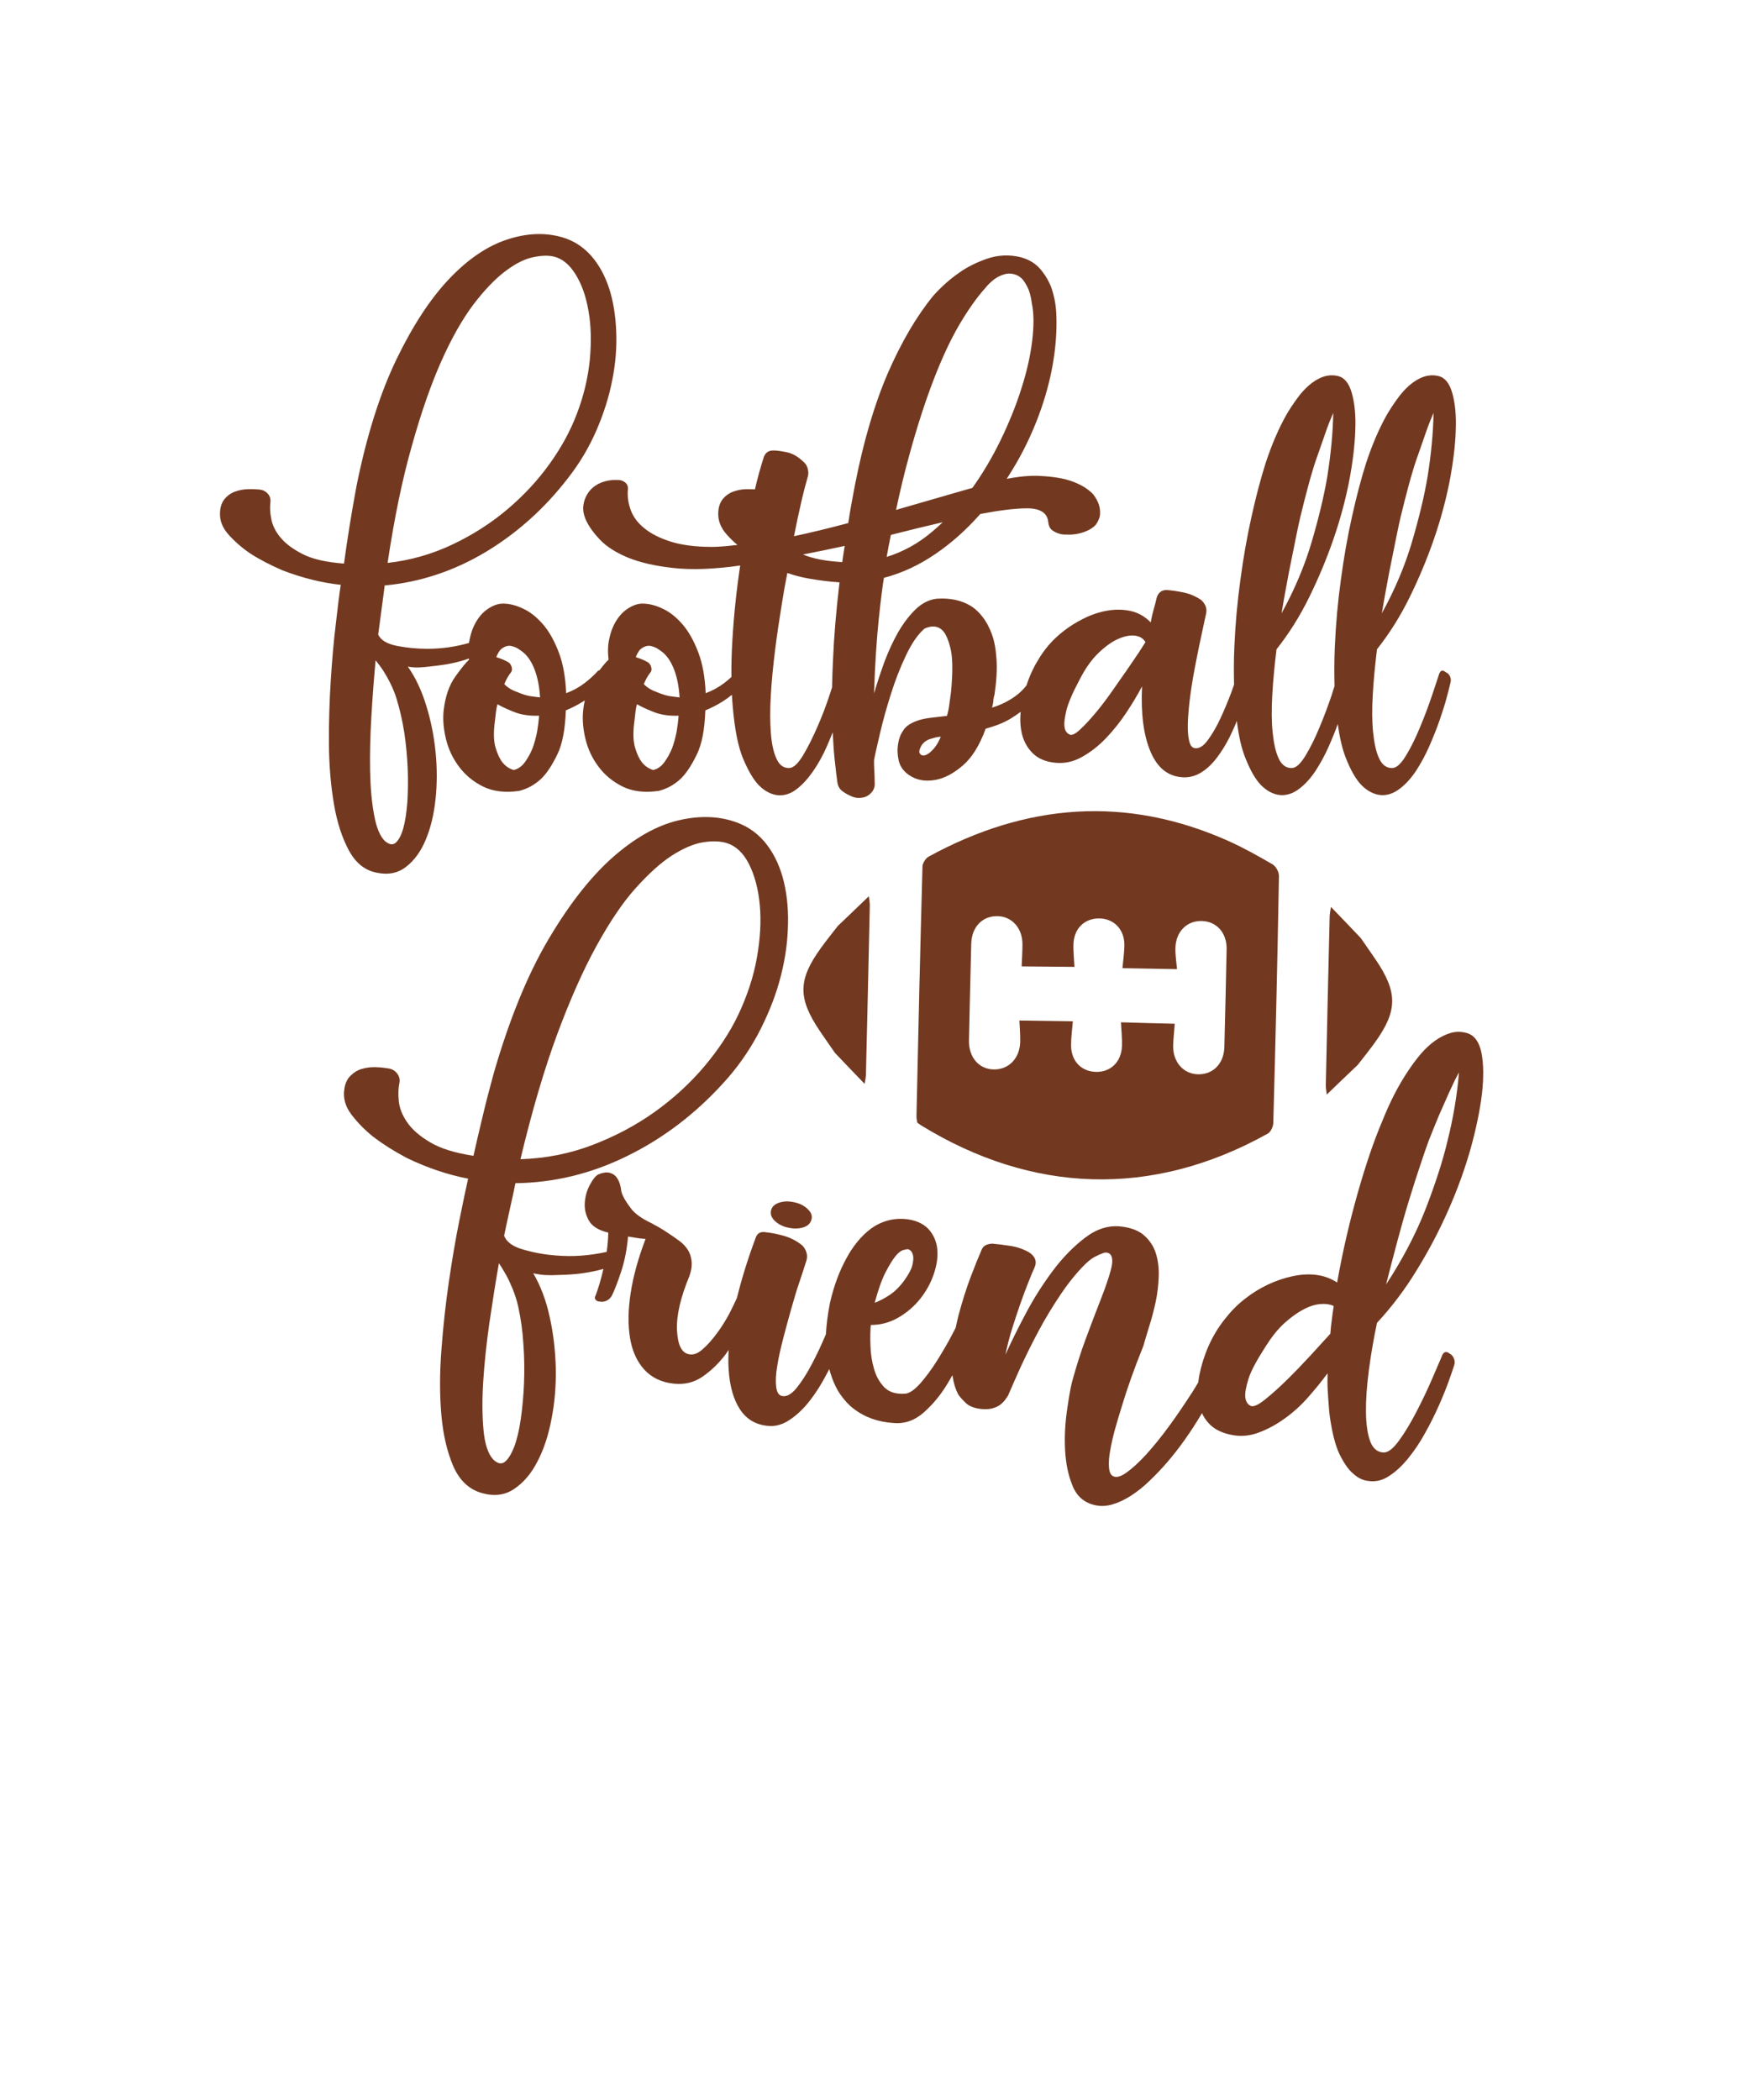
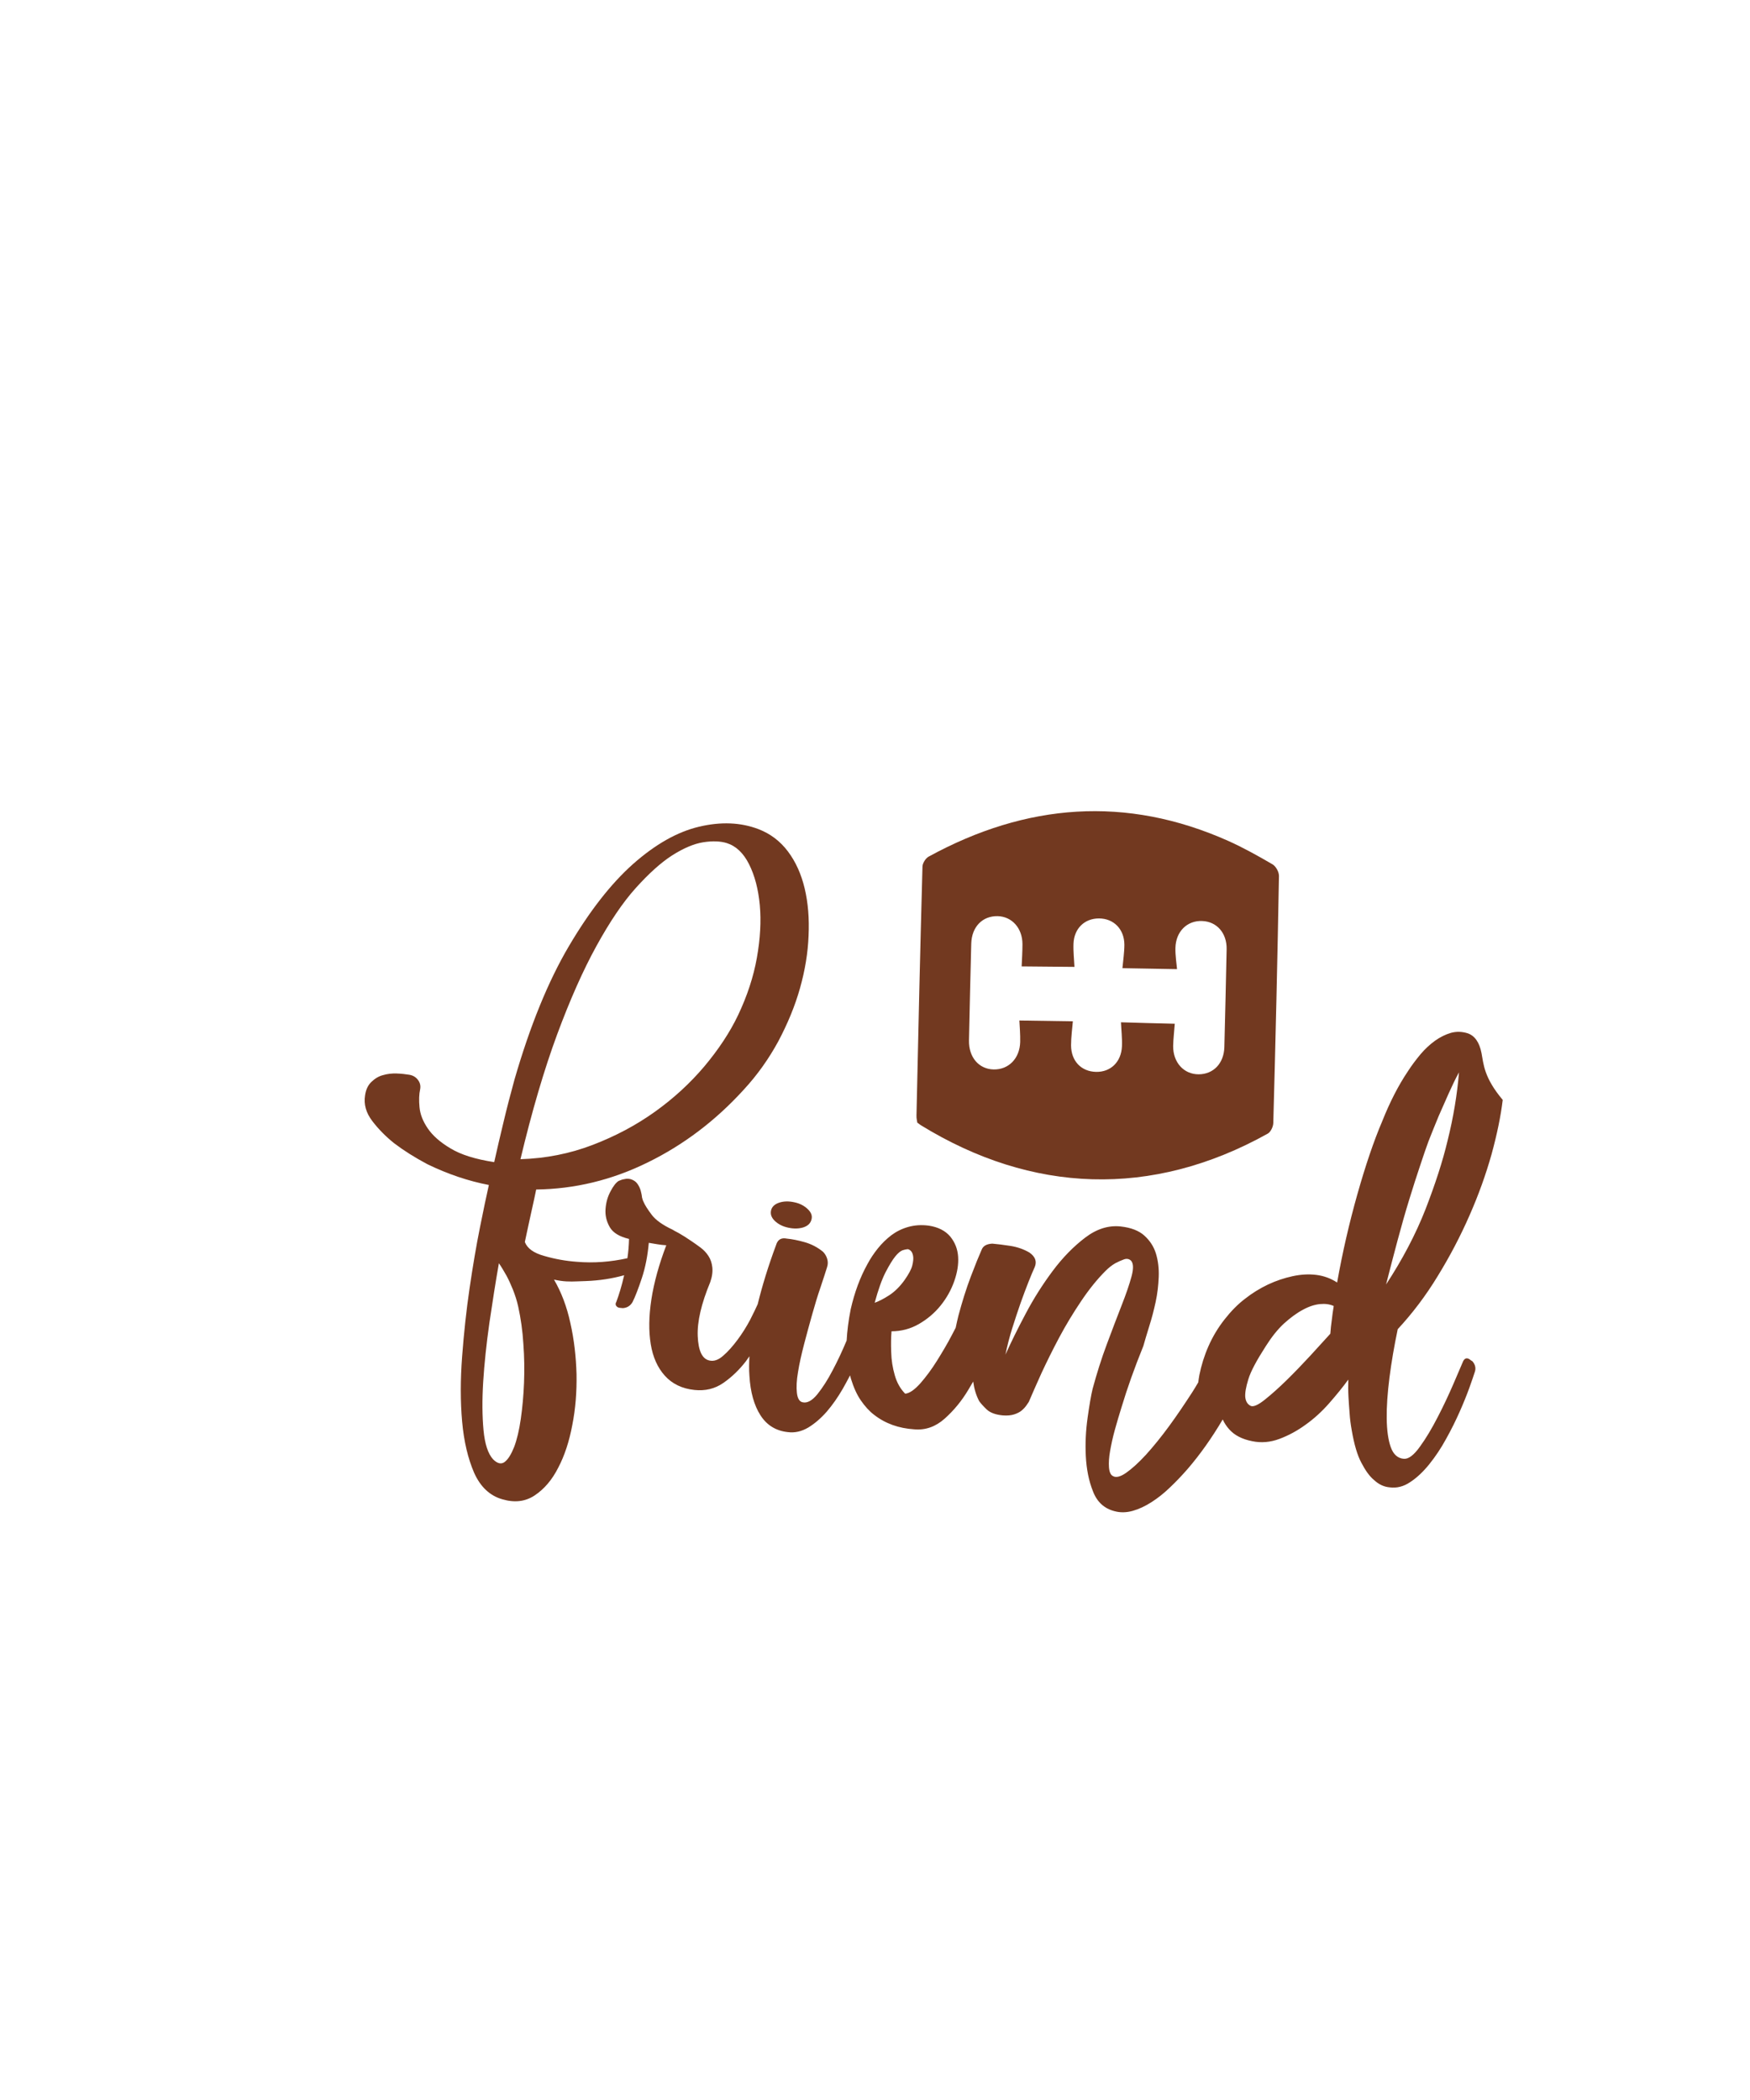
<svg xmlns="http://www.w3.org/2000/svg" version="1.1" id="Layer_1" x="0px" y="0px" viewBox="0 0 1080 1296" style="enable-background:new 0 0 1080 1296;" xml:space="preserve">
  <style type="text/css"> .st0{fill:#723920;} </style>
  <g>
-     <path class="st0" d="M914.3,649.9c-1.3-6.7-4.2-10.7-8.5-12.2c-3.5-1.1-6.9-1.2-10.3-0.3c-3.4,1-6.7,2.6-9.9,4.9 c-3.2,2.3-6.2,5.1-9,8.4c-2.8,3.4-5.4,6.8-7.7,10.4c-5.8,8.6-11.1,18.9-15.8,30.7c-5.3,12.4-10.4,27.5-15.4,45.2 s-9.2,35.9-12.5,54.5c-3.8-2.5-8.1-4.1-12.8-4.7c-4.7-0.6-9.6-0.3-14.7,0.8c-5.1,1.1-10.2,2.8-15.3,5.2c-5,2.4-9.7,5.3-14,8.7 c-4.5,3.4-8.7,7.7-12.7,12.8s-7.3,10.6-9.9,16.5s-4.4,11.8-5.6,17.7c-0.3,1.6-0.5,3.1-0.7,4.6c-1.2,2.1-2.5,4.2-3.7,6.1 c-4.6,7.1-9.3,14.1-14.2,20.8c-4.9,6.7-9.7,12.6-14.3,17.7c-4.6,5-8.8,8.8-12.4,11.3s-6.4,3.1-8.3,1.8c-1.2-0.7-2-2.5-2.2-5.3 s0-6.2,0.7-10.1s1.6-8.2,2.9-12.9s2.7-9.4,4.2-14.2c3.4-11.3,7.8-23.8,13.4-37.6c1-3.5,2.2-7.6,3.7-12.4c1.5-4.7,2.8-9.7,3.9-14.8 c1.1-5.1,1.7-10.3,1.9-15.5s-0.4-10-1.7-14.3s-3.7-8-7.1-11.1c-3.4-3.1-8.3-5-14.7-5.7c-7.5-0.8-14.8,1.5-21.9,6.9 s-13.8,12.2-20,20.5s-11.8,17.1-16.8,26.6c-5,9.4-9.1,17.8-12.4,25.1c1.1-5.4,2.5-10.9,4.2-16.3c1.7-5.4,3.4-10.5,5.1-15.4 c1.7-4.9,3.4-9.2,4.9-13.1c1.5-3.8,2.8-6.9,3.9-9.3c1.4-3.4,0.3-6.4-3.3-8.9c-3.4-2-7.3-3.4-11.7-4.1s-8.1-1.1-11.2-1.4 c-3.5,0.2-5.7,1.4-6.6,3.8c-1.6,3.6-3.9,9.2-6.7,16.6s-5.3,15.4-7.6,24c-0.6,2.5-1.2,5-1.7,7.5c-0.7,1.4-1.5,2.9-2.4,4.6 c-2.7,5.2-5.8,10.4-9.1,15.7s-6.8,10-10.3,14c-3.6,4-6.7,6.2-9.4,6.4c-5.5,0.4-9.8-0.9-12.8-3.9c-3-3.1-5.1-6.8-6.4-11.4 c-1.3-4.5-2.1-9.3-2.2-14.3c-0.2-5-0.1-9.3,0.2-12.8c6,0,11.7-1.5,16.9-4.5s9.7-6.8,13.4-11.4s6.5-9.6,8.4-15 c1.9-5.4,2.7-10.4,2.4-15.1s-1.9-8.8-4.8-12.4c-3-3.6-7.4-5.9-13.3-6.8c-4.6-0.6-8.8-0.3-12.7,0.8s-7.3,2.8-10.4,5.1 c-3,2.3-5.8,5-8.3,8.1s-4.7,6.4-6.5,9.8c-4.5,8.1-7.9,17.3-10.3,27.8c-1.4,7.1-2.2,13.6-2.5,19.3c-2.7,6.4-5.5,12.5-8.6,18.3 c-3.1,6-6.3,10.9-9.5,14.9c-3.2,3.9-6.3,5.6-9.1,4.9c-1.9-0.4-3.1-2.3-3.5-5.8c-0.4-3.4-0.2-7.7,0.7-12.9c0.8-5.1,2.1-10.8,3.7-17 c1.6-6.2,3.3-12.3,5-18.4c1.7-6.1,3.4-11.7,5.2-16.9c1.7-5.2,3.1-9.3,4-12.3c0.6-1.8,0.6-3.5,0.1-5.2s-1.4-3.2-2.6-4.4 c-3.3-2.7-7.1-4.7-11.3-5.9s-7.9-1.9-11-2.2c-3.5-0.7-5.7,0.6-6.7,4.1c-4.8,12.9-8.5,25-11.3,36.4c-1.1,2.5-2.7,5.7-4.7,9.7 c-2.3,4.3-4.8,8.3-7.7,12.2c-2.9,3.9-5.8,7.2-8.8,9.8c-3,2.7-5.9,3.7-8.7,3c-4.4-1-6.7-6-7.1-14.9c-0.4-9,2.2-20.1,7.7-33.4 c1.2-3.4,1.6-6.5,1.3-9.2s-1.1-5-2.4-7s-2.9-3.7-4.9-5.2s-3.9-2.8-5.8-4.1c-2.9-2-5.5-3.6-7.6-4.8c-2.1-1.1-3.4-1.8-3.8-2.1 c-6.2-2.9-10.5-6-12.9-9.2c-2.4-3.2-4.1-5.8-5-7.9c-0.4-0.7-0.7-1.6-1-2.9c-0.1-1.3-0.4-2.6-0.8-4.1c-0.4-1.5-1.1-2.9-2-4.2 c-0.9-1.3-2.2-2.2-3.9-2.8c-1-0.3-2.1-0.4-3.1-0.3c-1,0.2-1.8,0.3-2.5,0.5l-2.1,0.8c-1.6,1-3.3,3.1-5,6.4 c-1.8,3.3-2.8,6.9-3.1,10.9s0.6,7.7,2.6,11.2s6,5.9,11.9,7.3c-0.1,3.9-0.4,7.9-1,11.9c-10.4,2.3-20.8,3.1-31.3,2.2 c-6.8-0.5-13.5-1.7-20-3.6c-6.6-1.8-10.5-4.7-12-8.6c1.4-6.8,2.8-12.9,4-18.5c1.3-5.5,2.2-10.2,3-13.9c23.7-0.3,46.7-5.8,68.8-16.7 c22.1-10.8,41.9-25.8,59.2-44.8c8.6-9.3,15.7-19.4,21.5-30.1c5.7-10.8,10.2-21.6,13.3-32.6c3.1-11,4.9-21.8,5.3-32.4 c0.5-10.6-0.3-20.4-2.4-29.2c-2.1-8.8-5.5-16.4-10.3-22.8c-4.8-6.4-10.9-11-18.2-13.8c-11-4.2-23.2-4.7-36.7-1.5s-27,10.9-40.7,23 c-13.6,12.1-26.8,29-39.6,50.7c-12.8,21.7-24,49.2-33.6,82.4c-2.5,9.1-4.8,17.9-6.8,26.4c-2.1,8.5-3.9,16.6-5.7,24.5 c-11.7-1.8-20.6-4.6-27-8.5c-6.4-3.8-11-7.9-14-12.3c-3-4.4-4.7-8.7-5.1-13.1c-0.4-4.3-0.3-8,0.4-11.1c0.4-2.2-0.1-4.1-1.4-5.8 c-1.3-1.7-3-2.7-5.2-3.1c-2.4-0.4-5-0.7-7.9-0.8c-2.9-0.1-5.7,0.2-8.4,1c-2.8,0.7-5.1,2.2-7.2,4.2c-2.1,2-3.4,4.8-3.9,8.3 c-0.9,5.5,0.6,10.8,4.5,15.9c3.9,5.1,8.4,9.6,13.4,13.6c5.9,4.5,12.7,8.8,20.6,13c12.8,6.2,25.4,10.4,37.9,12.8 c-1.4,6.1-3.2,14.8-5.5,26.2s-4.4,23.9-6.4,37.5s-3.5,27.6-4.6,42.1c-1.1,14.5-1.1,27.9,0,40.2c1.1,12.3,3.6,22.8,7.4,31.6 c3.9,8.7,9.7,14.2,17.5,16.4c7.6,2.2,14.2,1.4,20-2.5s10.6-9.5,14.4-17c3.9-7.4,6.8-16.2,8.7-26.4c2-10.1,2.8-20.6,2.6-31.4 c-0.3-10.8-1.5-21.3-3.8-31.5c-2.2-10.2-5.6-19.1-10.1-26.8c2.8,0.6,5.4,1,7.7,1.1c2.4,0.1,4.4,0.1,6.2,0c2-0.1,3.9-0.1,5.7-0.2 c8.3-0.3,16.2-1.5,23.7-3.6c-1.6,6.9-3.3,12.4-4.9,16.6c-0.5,0.8-0.5,1.6,0,2.3s1.2,1.1,2.1,1.2l2,0.2c2.7-0.2,4.7-1.5,6-3.8 c1.6-3.2,3.5-8.1,5.7-14.7c2.2-6.6,3.6-13.9,4.3-21.8c1.7,0.3,3.5,0.6,5.4,0.9c1.8,0.3,3.6,0.5,5.4,0.6c-4.5,11.8-7.6,23-9.2,33.4 c-1.6,10.4-1.7,19.6-0.4,27.6c1.3,8,4.2,14.5,8.7,19.5s10.6,8,18.3,8.8c6.6,0.7,12.6-0.7,17.9-4.4s9.9-8.2,13.9-13.4 c0.7-1,1.4-2,2.1-3c-0.2,4.2-0.3,8.2,0,12c0.6,10.2,2.9,18.3,6.8,24.4c3.9,6.1,9.5,9.6,16.8,10.4c4.4,0.6,8.6-0.4,12.7-2.8 c4.1-2.5,7.9-5.8,11.5-9.9c3.5-4.1,6.8-8.8,9.8-14c1.6-2.8,3.1-5.6,4.5-8.3c0.2,0.8,0.4,1.5,0.6,2.2c1.6,5.2,3.6,9.7,6.1,13.3 s5.2,6.6,8.1,8.8c6.9,5.4,15.2,8.4,24.9,9c6.8,0.6,13.1-1.6,18.7-6.6s10.5-10.9,14.6-17.8c1-1.7,2-3.4,3-5.1 c0.6,4.5,1.8,8.5,3.7,12.1c1,1.4,2.5,3.1,4.7,5.2c2.2,2,5.5,3.2,9.9,3.6c2.7,0.2,5,0,6.9-0.6c1.9-0.6,3.5-1.4,4.7-2.4 s2.1-2,2.9-3.1c0.7-1,1.2-1.8,1.5-2.2c2-4.7,4.6-10.6,7.8-17.7c3.3-7.1,6.9-14.4,11-22.1s8.6-15.1,13.5-22.4s9.9-13.5,15-18.6 c2-2,4-3.6,6.1-4.8c1.9-1,3.7-1.8,5.4-2.4s3.2-0.3,4.4,0.9c1.4,1.7,1.5,4.9,0.2,9.7s-3.3,10.7-6.1,17.8c-2.8,7.1-5.8,15.1-9.1,23.9 s-6.2,18-8.8,27.6c-1,4.1-2,10.1-3.1,17.9s-1.5,15.7-1.1,23.6s1.8,15.2,4.4,21.7c2.5,6.6,7,10.7,13.3,12.3c3.6,1,7.4,0.9,11.3-0.2 c3.9-1.1,7.7-2.9,11.6-5.4s7.7-5.5,11.4-9.1c3.8-3.6,7.4-7.4,10.8-11.3c7.5-8.7,14.8-18.9,21.7-30.6c1,2.2,2.3,4.2,4,6.1 c3.3,3.7,8,6.1,14.1,7.3c5.6,1.2,11.3,0.7,16.9-1.4c5.6-2.1,11-5,16.2-8.8c5.2-3.7,10-8.1,14.4-13.1s8.4-9.9,11.9-14.7 c-0.1,3.6-0.1,7.1,0.1,10.7c0.2,3.2,0.4,6.5,0.7,10.1c0.2,3.5,0.7,7,1.3,10.4c1.5,8.8,3.5,15.6,6,20.2c2.5,4.8,5.1,8.4,7.8,10.6 c2.9,2.7,6.1,4.2,9.6,4.5c4.4,0.6,8.7-0.5,12.8-3.3c4.1-2.7,8-6.4,11.7-11s7.2-9.8,10.3-15.5c3.2-5.7,6-11.4,8.4-16.8 s4.4-10.4,6-14.8c1.6-4.5,2.7-7.7,3.3-9.6c0.9-2.4,0.4-4.7-1.4-6.8c-0.9-0.5-1.4-0.9-1.6-1.1c-1.7-1.2-3.1-0.9-4.1,1 c-1.1,2.6-3.1,7.2-6,14c-2.9,6.7-6.1,13.6-9.7,20.5c-3.6,7-7.2,13.1-11,18.3c-3.7,5.2-7,7.7-9.9,7.5c-3.8-0.3-6.5-2.7-8.1-7.2 s-2.4-10.4-2.5-17.7c-0.1-7.4,0.5-15.7,1.7-25.2c1.2-9.4,2.9-19.4,5.1-29.9c9-9.7,17.3-20.6,24.7-32.8c7.5-12.2,14-24.6,19.6-37.4 c5.6-12.7,10.1-25.3,13.6-37.7c3.4-12.4,5.7-23.6,6.9-33.6C915.7,664.9,915.6,656.6,914.3,649.9z M546.5,785.2 c2.3-4.4,4.3-7.7,6-9.8s3.2-3.3,4.5-3.8c1.3-0.4,2.2-0.6,2.6-0.6c0.7-0.2,1.4,0,2.2,0.7c0.8,0.6,1.4,1.7,1.7,3.3s0.1,3.6-0.5,6 c-0.6,2.4-2.2,5.3-4.7,8.9c-3,4.2-6.2,7.3-9.6,9.5c-3.4,2.2-6.4,3.7-8.9,4.6C542,795.9,544.2,789.7,546.5,785.2z M343.8,638.5 c8-21.6,16.1-39.8,24.3-54.7s16.2-26.8,24.2-35.7s15.5-15.7,22.5-20.2c7.1-4.5,13.5-7.2,19.2-8.1c5.8-0.9,10.6-0.7,14.5,0.5 c5.7,1.8,10.3,6.1,13.8,13.1s5.7,15.4,6.6,25.2s0.3,20.7-1.8,32.5c-2.1,11.8-6,23.6-11.6,35.4c-5.1,10.7-12.1,21.2-20.8,31.6 c-8.8,10.4-18.9,19.7-30.5,28c-11.6,8.3-24.4,15.1-38.5,20.5c-14.1,5.4-28.9,8.3-44.5,8.8C328.3,685.6,335.9,659.9,343.8,638.5z M323.4,853.4c-0.3,7.8-1,15.3-2,22.3s-2.4,12.8-4.1,17.3c-1.8,4.5-3.7,7.6-5.8,9.2c-2.1,1.6-4.5,1.1-7.2-1.6 c-3.1-3.4-5.1-9.4-5.9-18c-0.8-8.6-0.9-18.5-0.2-29.8c0.7-11.3,2-23.4,3.8-36.2c1.9-12.8,3.8-25.2,5.9-37c1.6,2.3,3.1,4.9,4.7,7.7 c1.4,2.6,2.7,5.5,4,8.7c1.3,3.3,2.4,6.7,3.2,10.3c1.6,7.3,2.7,14.9,3.2,23.1C323.6,837.5,323.7,845.5,323.4,853.4z M821.9,814.7 c-0.4,2.7-0.7,5.5-0.9,8.4c-3.4,3.7-7.5,8.2-12.4,13.6c-4.9,5.3-9.8,10.4-14.6,15.1s-9.3,8.7-13.3,11.9c-4.1,3.3-7,4.6-8.7,4 c-2-0.9-3.2-2.7-3.5-5.5c-0.2-2.5,0.4-6.1,1.9-11c1.5-4.9,5.1-11.6,10.7-20.3c3.6-5.7,7.3-10.4,11.3-14.1c4-3.6,7.9-6.5,11.7-8.5 c3.8-2.1,7.4-3.2,10.6-3.5s6,0.1,8.4,1.2C822.6,809,822.2,812,821.9,814.7z M893.3,704.2c-3,12.6-7.6,26.7-13.6,42.2 c-6.1,15.5-14.2,30.9-24.3,46.3c2.3-9.1,4.7-18.2,7.1-27.2s4.8-17.4,7.2-25.2c2.4-7.8,4.6-14.7,6.7-20.9c2-6.2,3.8-11.2,5.2-15.1 c2-5.1,4.1-10.3,6.3-15.6c1.9-4.3,3.9-8.9,6.1-13.8c2.2-4.9,4.3-9.3,6.4-13.1C899.3,675.3,897,689.4,893.3,704.2z" />
-     <path class="st0" d="M515.3,649.8c6.1,6.4,12.2,12.8,18.3,19.1c0.3-1.8,0.7-3.7,0.8-5.5c0.8-34.9,1.7-69.8,2.4-104.7 c0-1.9-0.4-3.7-0.6-5.6c-6.3,6.1-12.7,12.2-19.1,18.3c-3.6,4.6-7.2,9.1-10.6,13.8c-14.1,19.6-14.2,30.9-0.4,51.3 C509.1,641,512.3,645.4,515.3,649.8z" />
-     <path class="st0" d="M839.7,578.8c-6.1-6.4-12.2-12.8-18.3-19.1c-0.3,1.8-0.7,3.7-0.8,5.5c-0.8,34.9-1.7,69.8-2.4,104.7 c0,1.9,0.4,3.7,0.6,5.6c6.3-6.1,12.7-12.2,19.1-18.3c3.6-4.6,7.2-9.1,10.6-13.8c14.1-19.6,14.2-31,0.4-51.3 C845.9,587.6,842.7,583.2,839.7,578.8z" />
+     <path class="st0" d="M914.3,649.9c-1.3-6.7-4.2-10.7-8.5-12.2c-3.5-1.1-6.9-1.2-10.3-0.3c-3.4,1-6.7,2.6-9.9,4.9 c-3.2,2.3-6.2,5.1-9,8.4c-2.8,3.4-5.4,6.8-7.7,10.4c-5.8,8.6-11.1,18.9-15.8,30.7c-5.3,12.4-10.4,27.5-15.4,45.2 s-9.2,35.9-12.5,54.5c-3.8-2.5-8.1-4.1-12.8-4.7c-4.7-0.6-9.6-0.3-14.7,0.8c-5.1,1.1-10.2,2.8-15.3,5.2c-5,2.4-9.7,5.3-14,8.7 c-4.5,3.4-8.7,7.7-12.7,12.8s-7.3,10.6-9.9,16.5s-4.4,11.8-5.6,17.7c-0.3,1.6-0.5,3.1-0.7,4.6c-1.2,2.1-2.5,4.2-3.7,6.1 c-4.6,7.1-9.3,14.1-14.2,20.8c-4.9,6.7-9.7,12.6-14.3,17.7c-4.6,5-8.8,8.8-12.4,11.3s-6.4,3.1-8.3,1.8c-1.2-0.7-2-2.5-2.2-5.3 s0-6.2,0.7-10.1s1.6-8.2,2.9-12.9s2.7-9.4,4.2-14.2c3.4-11.3,7.8-23.8,13.4-37.6c1-3.5,2.2-7.6,3.7-12.4c1.5-4.7,2.8-9.7,3.9-14.8 c1.1-5.1,1.7-10.3,1.9-15.5s-0.4-10-1.7-14.3s-3.7-8-7.1-11.1c-3.4-3.1-8.3-5-14.7-5.7c-7.5-0.8-14.8,1.5-21.9,6.9 s-13.8,12.2-20,20.5s-11.8,17.1-16.8,26.6c-5,9.4-9.1,17.8-12.4,25.1c1.1-5.4,2.5-10.9,4.2-16.3c1.7-5.4,3.4-10.5,5.1-15.4 c1.7-4.9,3.4-9.2,4.9-13.1c1.5-3.8,2.8-6.9,3.9-9.3c1.4-3.4,0.3-6.4-3.3-8.9c-3.4-2-7.3-3.4-11.7-4.1s-8.1-1.1-11.2-1.4 c-3.5,0.2-5.7,1.4-6.6,3.8c-1.6,3.6-3.9,9.2-6.7,16.6s-5.3,15.4-7.6,24c-0.6,2.5-1.2,5-1.7,7.5c-0.7,1.4-1.5,2.9-2.4,4.6 c-2.7,5.2-5.8,10.4-9.1,15.7s-6.8,10-10.3,14c-3.6,4-6.7,6.2-9.4,6.4c-3-3.1-5.1-6.8-6.4-11.4 c-1.3-4.5-2.1-9.3-2.2-14.3c-0.2-5-0.1-9.3,0.2-12.8c6,0,11.7-1.5,16.9-4.5s9.7-6.8,13.4-11.4s6.5-9.6,8.4-15 c1.9-5.4,2.7-10.4,2.4-15.1s-1.9-8.8-4.8-12.4c-3-3.6-7.4-5.9-13.3-6.8c-4.6-0.6-8.8-0.3-12.7,0.8s-7.3,2.8-10.4,5.1 c-3,2.3-5.8,5-8.3,8.1s-4.7,6.4-6.5,9.8c-4.5,8.1-7.9,17.3-10.3,27.8c-1.4,7.1-2.2,13.6-2.5,19.3c-2.7,6.4-5.5,12.5-8.6,18.3 c-3.1,6-6.3,10.9-9.5,14.9c-3.2,3.9-6.3,5.6-9.1,4.9c-1.9-0.4-3.1-2.3-3.5-5.8c-0.4-3.4-0.2-7.7,0.7-12.9c0.8-5.1,2.1-10.8,3.7-17 c1.6-6.2,3.3-12.3,5-18.4c1.7-6.1,3.4-11.7,5.2-16.9c1.7-5.2,3.1-9.3,4-12.3c0.6-1.8,0.6-3.5,0.1-5.2s-1.4-3.2-2.6-4.4 c-3.3-2.7-7.1-4.7-11.3-5.9s-7.9-1.9-11-2.2c-3.5-0.7-5.7,0.6-6.7,4.1c-4.8,12.9-8.5,25-11.3,36.4c-1.1,2.5-2.7,5.7-4.7,9.7 c-2.3,4.3-4.8,8.3-7.7,12.2c-2.9,3.9-5.8,7.2-8.8,9.8c-3,2.7-5.9,3.7-8.7,3c-4.4-1-6.7-6-7.1-14.9c-0.4-9,2.2-20.1,7.7-33.4 c1.2-3.4,1.6-6.5,1.3-9.2s-1.1-5-2.4-7s-2.9-3.7-4.9-5.2s-3.9-2.8-5.8-4.1c-2.9-2-5.5-3.6-7.6-4.8c-2.1-1.1-3.4-1.8-3.8-2.1 c-6.2-2.9-10.5-6-12.9-9.2c-2.4-3.2-4.1-5.8-5-7.9c-0.4-0.7-0.7-1.6-1-2.9c-0.1-1.3-0.4-2.6-0.8-4.1c-0.4-1.5-1.1-2.9-2-4.2 c-0.9-1.3-2.2-2.2-3.9-2.8c-1-0.3-2.1-0.4-3.1-0.3c-1,0.2-1.8,0.3-2.5,0.5l-2.1,0.8c-1.6,1-3.3,3.1-5,6.4 c-1.8,3.3-2.8,6.9-3.1,10.9s0.6,7.7,2.6,11.2s6,5.9,11.9,7.3c-0.1,3.9-0.4,7.9-1,11.9c-10.4,2.3-20.8,3.1-31.3,2.2 c-6.8-0.5-13.5-1.7-20-3.6c-6.6-1.8-10.5-4.7-12-8.6c1.4-6.8,2.8-12.9,4-18.5c1.3-5.5,2.2-10.2,3-13.9c23.7-0.3,46.7-5.8,68.8-16.7 c22.1-10.8,41.9-25.8,59.2-44.8c8.6-9.3,15.7-19.4,21.5-30.1c5.7-10.8,10.2-21.6,13.3-32.6c3.1-11,4.9-21.8,5.3-32.4 c0.5-10.6-0.3-20.4-2.4-29.2c-2.1-8.8-5.5-16.4-10.3-22.8c-4.8-6.4-10.9-11-18.2-13.8c-11-4.2-23.2-4.7-36.7-1.5s-27,10.9-40.7,23 c-13.6,12.1-26.8,29-39.6,50.7c-12.8,21.7-24,49.2-33.6,82.4c-2.5,9.1-4.8,17.9-6.8,26.4c-2.1,8.5-3.9,16.6-5.7,24.5 c-11.7-1.8-20.6-4.6-27-8.5c-6.4-3.8-11-7.9-14-12.3c-3-4.4-4.7-8.7-5.1-13.1c-0.4-4.3-0.3-8,0.4-11.1c0.4-2.2-0.1-4.1-1.4-5.8 c-1.3-1.7-3-2.7-5.2-3.1c-2.4-0.4-5-0.7-7.9-0.8c-2.9-0.1-5.7,0.2-8.4,1c-2.8,0.7-5.1,2.2-7.2,4.2c-2.1,2-3.4,4.8-3.9,8.3 c-0.9,5.5,0.6,10.8,4.5,15.9c3.9,5.1,8.4,9.6,13.4,13.6c5.9,4.5,12.7,8.8,20.6,13c12.8,6.2,25.4,10.4,37.9,12.8 c-1.4,6.1-3.2,14.8-5.5,26.2s-4.4,23.9-6.4,37.5s-3.5,27.6-4.6,42.1c-1.1,14.5-1.1,27.9,0,40.2c1.1,12.3,3.6,22.8,7.4,31.6 c3.9,8.7,9.7,14.2,17.5,16.4c7.6,2.2,14.2,1.4,20-2.5s10.6-9.5,14.4-17c3.9-7.4,6.8-16.2,8.7-26.4c2-10.1,2.8-20.6,2.6-31.4 c-0.3-10.8-1.5-21.3-3.8-31.5c-2.2-10.2-5.6-19.1-10.1-26.8c2.8,0.6,5.4,1,7.7,1.1c2.4,0.1,4.4,0.1,6.2,0c2-0.1,3.9-0.1,5.7-0.2 c8.3-0.3,16.2-1.5,23.7-3.6c-1.6,6.9-3.3,12.4-4.9,16.6c-0.5,0.8-0.5,1.6,0,2.3s1.2,1.1,2.1,1.2l2,0.2c2.7-0.2,4.7-1.5,6-3.8 c1.6-3.2,3.5-8.1,5.7-14.7c2.2-6.6,3.6-13.9,4.3-21.8c1.7,0.3,3.5,0.6,5.4,0.9c1.8,0.3,3.6,0.5,5.4,0.6c-4.5,11.8-7.6,23-9.2,33.4 c-1.6,10.4-1.7,19.6-0.4,27.6c1.3,8,4.2,14.5,8.7,19.5s10.6,8,18.3,8.8c6.6,0.7,12.6-0.7,17.9-4.4s9.9-8.2,13.9-13.4 c0.7-1,1.4-2,2.1-3c-0.2,4.2-0.3,8.2,0,12c0.6,10.2,2.9,18.3,6.8,24.4c3.9,6.1,9.5,9.6,16.8,10.4c4.4,0.6,8.6-0.4,12.7-2.8 c4.1-2.5,7.9-5.8,11.5-9.9c3.5-4.1,6.8-8.8,9.8-14c1.6-2.8,3.1-5.6,4.5-8.3c0.2,0.8,0.4,1.5,0.6,2.2c1.6,5.2,3.6,9.7,6.1,13.3 s5.2,6.6,8.1,8.8c6.9,5.4,15.2,8.4,24.9,9c6.8,0.6,13.1-1.6,18.7-6.6s10.5-10.9,14.6-17.8c1-1.7,2-3.4,3-5.1 c0.6,4.5,1.8,8.5,3.7,12.1c1,1.4,2.5,3.1,4.7,5.2c2.2,2,5.5,3.2,9.9,3.6c2.7,0.2,5,0,6.9-0.6c1.9-0.6,3.5-1.4,4.7-2.4 s2.1-2,2.9-3.1c0.7-1,1.2-1.8,1.5-2.2c2-4.7,4.6-10.6,7.8-17.7c3.3-7.1,6.9-14.4,11-22.1s8.6-15.1,13.5-22.4s9.9-13.5,15-18.6 c2-2,4-3.6,6.1-4.8c1.9-1,3.7-1.8,5.4-2.4s3.2-0.3,4.4,0.9c1.4,1.7,1.5,4.9,0.2,9.7s-3.3,10.7-6.1,17.8c-2.8,7.1-5.8,15.1-9.1,23.9 s-6.2,18-8.8,27.6c-1,4.1-2,10.1-3.1,17.9s-1.5,15.7-1.1,23.6s1.8,15.2,4.4,21.7c2.5,6.6,7,10.7,13.3,12.3c3.6,1,7.4,0.9,11.3-0.2 c3.9-1.1,7.7-2.9,11.6-5.4s7.7-5.5,11.4-9.1c3.8-3.6,7.4-7.4,10.8-11.3c7.5-8.7,14.8-18.9,21.7-30.6c1,2.2,2.3,4.2,4,6.1 c3.3,3.7,8,6.1,14.1,7.3c5.6,1.2,11.3,0.7,16.9-1.4c5.6-2.1,11-5,16.2-8.8c5.2-3.7,10-8.1,14.4-13.1s8.4-9.9,11.9-14.7 c-0.1,3.6-0.1,7.1,0.1,10.7c0.2,3.2,0.4,6.5,0.7,10.1c0.2,3.5,0.7,7,1.3,10.4c1.5,8.8,3.5,15.6,6,20.2c2.5,4.8,5.1,8.4,7.8,10.6 c2.9,2.7,6.1,4.2,9.6,4.5c4.4,0.6,8.7-0.5,12.8-3.3c4.1-2.7,8-6.4,11.7-11s7.2-9.8,10.3-15.5c3.2-5.7,6-11.4,8.4-16.8 s4.4-10.4,6-14.8c1.6-4.5,2.7-7.7,3.3-9.6c0.9-2.4,0.4-4.7-1.4-6.8c-0.9-0.5-1.4-0.9-1.6-1.1c-1.7-1.2-3.1-0.9-4.1,1 c-1.1,2.6-3.1,7.2-6,14c-2.9,6.7-6.1,13.6-9.7,20.5c-3.6,7-7.2,13.1-11,18.3c-3.7,5.2-7,7.7-9.9,7.5c-3.8-0.3-6.5-2.7-8.1-7.2 s-2.4-10.4-2.5-17.7c-0.1-7.4,0.5-15.7,1.7-25.2c1.2-9.4,2.9-19.4,5.1-29.9c9-9.7,17.3-20.6,24.7-32.8c7.5-12.2,14-24.6,19.6-37.4 c5.6-12.7,10.1-25.3,13.6-37.7c3.4-12.4,5.7-23.6,6.9-33.6C915.7,664.9,915.6,656.6,914.3,649.9z M546.5,785.2 c2.3-4.4,4.3-7.7,6-9.8s3.2-3.3,4.5-3.8c1.3-0.4,2.2-0.6,2.6-0.6c0.7-0.2,1.4,0,2.2,0.7c0.8,0.6,1.4,1.7,1.7,3.3s0.1,3.6-0.5,6 c-0.6,2.4-2.2,5.3-4.7,8.9c-3,4.2-6.2,7.3-9.6,9.5c-3.4,2.2-6.4,3.7-8.9,4.6C542,795.9,544.2,789.7,546.5,785.2z M343.8,638.5 c8-21.6,16.1-39.8,24.3-54.7s16.2-26.8,24.2-35.7s15.5-15.7,22.5-20.2c7.1-4.5,13.5-7.2,19.2-8.1c5.8-0.9,10.6-0.7,14.5,0.5 c5.7,1.8,10.3,6.1,13.8,13.1s5.7,15.4,6.6,25.2s0.3,20.7-1.8,32.5c-2.1,11.8-6,23.6-11.6,35.4c-5.1,10.7-12.1,21.2-20.8,31.6 c-8.8,10.4-18.9,19.7-30.5,28c-11.6,8.3-24.4,15.1-38.5,20.5c-14.1,5.4-28.9,8.3-44.5,8.8C328.3,685.6,335.9,659.9,343.8,638.5z M323.4,853.4c-0.3,7.8-1,15.3-2,22.3s-2.4,12.8-4.1,17.3c-1.8,4.5-3.7,7.6-5.8,9.2c-2.1,1.6-4.5,1.1-7.2-1.6 c-3.1-3.4-5.1-9.4-5.9-18c-0.8-8.6-0.9-18.5-0.2-29.8c0.7-11.3,2-23.4,3.8-36.2c1.9-12.8,3.8-25.2,5.9-37c1.6,2.3,3.1,4.9,4.7,7.7 c1.4,2.6,2.7,5.5,4,8.7c1.3,3.3,2.4,6.7,3.2,10.3c1.6,7.3,2.7,14.9,3.2,23.1C323.6,837.5,323.7,845.5,323.4,853.4z M821.9,814.7 c-0.4,2.7-0.7,5.5-0.9,8.4c-3.4,3.7-7.5,8.2-12.4,13.6c-4.9,5.3-9.8,10.4-14.6,15.1s-9.3,8.7-13.3,11.9c-4.1,3.3-7,4.6-8.7,4 c-2-0.9-3.2-2.7-3.5-5.5c-0.2-2.5,0.4-6.1,1.9-11c1.5-4.9,5.1-11.6,10.7-20.3c3.6-5.7,7.3-10.4,11.3-14.1c4-3.6,7.9-6.5,11.7-8.5 c3.8-2.1,7.4-3.2,10.6-3.5s6,0.1,8.4,1.2C822.6,809,822.2,812,821.9,814.7z M893.3,704.2c-3,12.6-7.6,26.7-13.6,42.2 c-6.1,15.5-14.2,30.9-24.3,46.3c2.3-9.1,4.7-18.2,7.1-27.2s4.8-17.4,7.2-25.2c2.4-7.8,4.6-14.7,6.7-20.9c2-6.2,3.8-11.2,5.2-15.1 c2-5.1,4.1-10.3,6.3-15.6c1.9-4.3,3.9-8.9,6.1-13.8c2.2-4.9,4.3-9.3,6.4-13.1C899.3,675.3,897,689.4,893.3,704.2z" />
    <path class="st0" d="M758.1,519c-63.2-28.2-124.8-23.2-184.9,9.6c-1.9,1-3.8,4-3.9,6.1c-1.4,51.2-2.6,102.5-3.7,153.7 c-0.1,1.7,0.4,3.5,0.5,4.4c1.5,1.1,1.9,1.5,2.5,1.8c68,41.7,141.9,45.1,213.8,5c1.8-1,3.3-4.2,3.4-6.4 c1.4-50.8,2.6-101.7,3.5-152.5c0.1-2.5-1.9-6.1-4-7.3C776.4,528.2,767.4,523.2,758.1,519z M755.6,646.3c-0.3,10-6.8,16.7-15.9,16.7 c-9.1,0-15.8-7.3-15.7-17.5c0.1-4.6,0.7-9.2,1-13.7c-11.5-0.3-21.5-0.5-33.2-0.9c0.2,4.8,0.8,9.8,0.6,14.8c-0.4,9.7-7,16-16,15.8 c-9.1-0.2-15.4-6.7-15.4-16.4c0-5,0.7-10,1.1-14.8c-11.3-0.2-21.3-0.3-33-0.5c0.2,3.8,0.6,8.6,0.5,13.3 c-0.3,10.2-7.2,17.1-16.4,16.9c-9.1-0.2-15.4-7.5-15.2-17.9c0.4-19.9,0.9-39.9,1.4-59.8c0.3-10.3,6.9-17.1,16.3-16.9 c8.8,0.2,15.3,7.4,15.3,17.3c0,4.6-0.3,9.2-0.5,13.7c10.8,0.1,20.9,0.2,32.6,0.3c-0.2-4.4-0.8-9.4-0.6-14.4 c0.4-9.3,6.8-15.5,15.7-15.5c9,0,15.6,6.5,15.7,16.1c0,5-0.8,10-1.2,14.6c11.5,0.2,21.5,0.4,33.7,0.6c-0.3-3.5-1.1-8.3-1-13 c0.2-10.2,7.2-17.1,16.5-16.7c9,0.3,15.3,7.4,15.1,17.4C756.6,606,756.1,626.1,755.6,646.3z" />
-     <path class="st0" d="M232.6,538.6c7.1,1.5,13.2,0.2,18.2-3.8c5.1-4,9-9.5,12-16.7s5-15.5,6-25s1-19.2,0-29.1 c-1-9.9-2.9-19.5-5.8-28.7c-2.8-9.2-6.6-17.2-11.3-23.9c2.7,0.5,5.1,0.6,7.2,0.5c2.2-0.1,4.1-0.3,5.7-0.5c1.8-0.2,3.6-0.4,5.2-0.6 c6.9-0.8,13.4-2.2,19.6-4.4c0,0.2,0,0.4,0.1,0.7c-2.1,1.9-4.9,5.4-8.6,10.6s-6.1,12.1-7.1,20.7c-0.6,5.5-0.1,11.4,1.4,17.6 c1.5,6.3,4.2,12,8.1,17.2c3.9,5.2,8.9,9.3,15,12.3c6.2,3,13.5,3.8,22.1,2.6c5.1-1.3,9.7-3.8,13.8-7.7c3.5-3.5,6.7-8.5,9.8-14.9 c3.1-6.4,4.8-15.5,5.2-27.1c3.4-1.4,7-3.2,10.7-5.5c0.3-0.2,0.7-0.4,1-0.7c-0.4,1.9-0.8,4-1,6.2c-0.6,5.5-0.1,11.4,1.4,17.6 c1.5,6.3,4.2,12,8.1,17.2c3.9,5.2,8.9,9.3,15,12.3c6.2,3,13.5,3.8,22.1,2.6c5.1-1.3,9.7-3.8,13.8-7.7c3.5-3.5,6.7-8.5,9.8-14.9 c3.1-6.4,4.8-15.5,5.2-27.1c3.4-1.4,7-3.2,10.7-5.5c1.9-1.2,3.8-2.6,5.7-4.1c0.1,2.4,0.3,4.8,0.5,7.2c1.2,14.1,3.3,24.8,6.4,32.2 c3.1,7.3,6.2,12.7,9.5,16.2c3.7,3.8,7.8,6,12.3,6.4c4.1,0.2,7.9-1.1,11.5-4c3.6-2.8,6.9-6.5,10-11c3.1-4.5,5.9-9.5,8.3-15 c1.3-3,2.6-6,3.7-8.9c0.3,6.5,0.7,12.2,1.2,16.8c0.7,6.7,1.3,11.4,1.7,14.3c0.4,2.4,1.6,4.3,3.4,5.5c1.5,1.1,3.3,2.1,5.7,3.1 c2.3,1,4.9,1.1,7.8,0.3c1.8-0.6,3.4-1.8,4.6-3.4c1.2-1.6,1.7-3.5,1.5-5.5c0-2.3-0.1-4.6-0.2-6.9c-0.2-2.4-0.2-4.7-0.2-6.9 c0.6-3.5,1.9-9,3.7-16.7s4-15.7,6.7-24.1c2.6-8.4,5.7-16.3,9.3-23.9c3.6-7.6,7.4-13.1,11.5-16.6c4.1-1.8,7.4-1.7,10.1,0.3 c2.3,1.6,4.2,5.4,5.7,11.2c1.6,5.8,1.7,15,0.5,27.7c-0.4,2.9-0.8,5.6-1.1,8s-0.8,4.7-1.4,6.7c-3.7,0.4-7.1,0.8-10.3,1.2 c-3.1,0.4-5.9,1-8.1,1.8c-4.1,1.5-7,3.4-8.6,6c-1.7,2.5-2.7,5.2-3.1,8.1c-0.6,3.2-0.5,6.7,0.3,10.4c1,4.3,3.7,7.6,8,10 c4.3,2.4,9.2,3,14.7,2c5.6-1,11.2-4,16.9-8.9c5.7-4.9,10.4-12.5,14.1-22.7c5.9-1.6,11-3.6,15.2-6.1c2.3-1.4,4.4-2.8,6.4-4.3 c-0.5,5.1-0.2,9.8,0.9,14.1c1.2,4.5,3.4,8.4,6.7,11.6s7.8,5.1,13.5,5.7c5.8,0.6,11.3-0.5,16.6-3.5c5.3-2.9,10.3-6.8,14.9-11.6 s8.8-10.1,12.6-15.8s7-11.1,9.7-16.2c-0.8,16.6,0.9,30,5.2,40.2c4.3,10.2,11,15.5,20.2,15.9c4,0.2,7.8-0.9,11.3-3.1s6.6-5.2,9.5-9 s5.4-7.9,7.7-12.4c1.7-3.5,3.3-6.9,4.6-10.3c1.2,9.7,3,17.5,5.4,23.2c2.9,7.3,6,12.7,9.3,16.2c3.7,3.8,7.8,6,12.3,6.4 c4,0.2,7.9-1.1,11.6-4c3.7-2.8,7-6.5,10-11c2.9-4.5,5.7-9.5,8.1-15c2.1-4.7,4-9.4,5.6-13.9c1.2,8.8,2.9,15.9,5.1,21.3 c2.9,7.3,6,12.7,9.3,16.2c3.7,3.8,7.8,6,12.3,6.4c4,0.2,7.9-1.1,11.6-4c3.7-2.8,7-6.5,10-11c2.9-4.5,5.7-9.5,8.1-15 s4.6-10.9,6.4-16.1s3.3-9.9,4.4-14.1c1.1-4.1,1.9-7.2,2.3-9c0.7-2.4,0-4.5-1.8-6.1c-0.4-0.2-0.7-0.3-0.6-0.3 c-0.1-0.1-0.4-0.3-0.8-0.5c-1.7-1.3-2.9-0.8-3.7,1.2c-0.8,2.4-2.3,6.9-4.4,13.3c-2.2,6.4-4.6,13-7.4,19.6 c-2.7,6.6-5.6,12.5-8.7,17.6c-3.1,5.1-5.9,7.7-8.6,7.7c-3.5,0-6.2-2-8-6c-1.9-4-3-9.4-3.7-16.1c-0.7-6.7-0.7-14.5-0.2-23.3 s1.4-18.1,2.6-27.9c7.6-9.6,14.3-20.2,20.1-32s10.8-23.7,15-35.9c4.2-12.1,7.4-24.1,9.7-35.7c2.2-11.6,3.5-22.1,3.8-31.4 c0.4-9.3-0.4-17-2.1-23c-1.7-6.1-4.5-9.6-8.4-10.6c-3.3-0.8-6.4-0.6-9.5,0.5s-5.9,2.9-8.6,5.2c-2.6,2.3-5.2,5.1-7.5,8.4 c-2.4,3.3-4.6,6.6-6.6,10.1c-4.7,8.4-8.9,18.2-12.6,29.4c-3,9.4-5.9,20.4-8.7,33c-2.8,12.5-5.1,25.6-6.9,39.2 c-1.9,13.6-3.1,27.2-3.7,40.8c-0.4,8.7-0.4,17-0.2,24.8c-0.6,1.7-1.2,3.5-1.8,5.6c-2.2,6.4-4.6,13-7.4,19.6 c-2.7,6.6-5.6,12.5-8.7,17.6c-3.1,5.1-5.9,7.7-8.6,7.7c-3.5,0-6.2-2-8-6c-1.9-4-3-9.4-3.7-16.1c-0.7-6.7-0.7-14.5-0.2-23.3 s1.4-18.1,2.6-27.9c7.6-9.6,14.3-20.2,20.1-32s10.8-23.7,15-35.9c4.2-12.1,7.4-24.1,9.7-35.7c2.2-11.6,3.5-22.1,3.8-31.4 c0.4-9.3-0.4-17-2.1-23c-1.7-6.1-4.5-9.6-8.4-10.6c-3.3-0.8-6.4-0.6-9.5,0.5s-5.9,2.9-8.6,5.2c-2.6,2.3-5.2,5.1-7.5,8.4 c-2.4,3.3-4.6,6.6-6.6,10.1c-4.7,8.4-8.9,18.2-12.6,29.4c-3,9.4-5.9,20.4-8.7,33c-2.8,12.5-5.1,25.6-6.9,39.2 c-1.9,13.6-3.1,27.2-3.7,40.8c-0.4,8.4-0.4,16.3-0.2,23.8c-0.5,1.4-1.1,3-1.7,4.8c-2,5.3-4.2,10.6-6.6,15.8s-5,9.7-7.8,13.5 c-2.7,3.8-5.4,5.5-8.1,5.1c-1.9-0.2-3.1-2-3.7-5.4c-0.7-3.4-0.8-7.7-0.5-12.9s0.9-11,1.8-17.2s2-12.4,3.2-18.4 c1.2-6.1,2.4-11.7,3.5-16.9s2-9.2,2.6-12.1c0.4-1.7,0.3-3.3-0.3-4.8c-0.7-1.5-1.6-2.8-2.8-3.8c-3.3-2.2-6.9-3.8-10.9-4.6 s-7.4-1.3-10.3-1.5c-3,0-5.1,1.5-6.1,4.6c-0.6,2.7-1.3,5.2-2,7.7s-1.3,5-1.7,7.7c-3.7-3.7-7.9-6.1-12.7-7.1s-9.8-1-15,0 s-10.5,2.9-15.8,5.8c-5.3,2.8-10.1,6.2-14.4,10.1c-3.9,3.5-7.4,7.7-10.6,12.7s-5.8,10.3-7.7,15.9c-0.2,0.5-0.3,1-0.5,1.5 c-2,2.5-4.2,4.7-6.7,6.5c-4.4,3.2-9.3,5.6-14.6,7.2c0.4-1.2,0.7-2.6,0.8-4c0.1-1.4,0.4-2.9,0.8-4.3c1.2-8.2,1.6-15.4,1.2-21.5 c-0.4-6.1-1.3-11.3-2.9-15.6c-1.6-4.3-3.5-7.8-5.7-10.6c-2.2-2.8-4.5-5-7-6.6c-6-3.7-13.1-5.2-21.5-4.6c-4.7,0.6-9,2.8-13,6.7 c-4,3.9-7.5,8.6-10.7,14.1c-3.1,5.5-5.9,11.6-8.4,18.2c-2.4,6.7-4.6,13.2-6.4,19.5c0.6-18,1.6-33.2,2.9-45.7 c1.3-12.4,2.4-21,3.2-25.7c11.1-2.9,21.6-7.8,31.6-14.6s19.2-15,27.6-24.5c0.1-0.1,0.1-0.2,0.2-0.3c12.1-2.3,21.7-3.5,29-3.5 c8,0,12.4,2.8,13,8.3c0.2,2.2,0.9,3.9,2.1,4.9s2.5,1.7,3.7,2.1c1.4,0.6,3.1,0.9,4.9,0.9c4.1,0.2,7.8-0.3,11.2-1.5s5.9-2.8,7.5-4.6 c1.6-2.3,2.5-4.5,2.6-6.6c0.1-2.2-0.2-4.2-0.8-6c-0.8-2.2-2-4.3-3.4-6.1c-3.3-3.5-7.7-6.2-13.8-8.3c-4.9-1.7-11.3-2.7-19.3-3.1 c-5.7-0.3-12.5,0.3-20.3,1.8c1.9-3,3.8-6,5.6-9.1c6.5-11.2,11.7-22.7,15.8-34.6c3.5-10.2,6-20.2,7.5-29.9s2.1-19,1.7-28 c-0.2-5.5-1.2-10.7-2.8-15.6c-1.4-4.1-3.6-8-6.7-11.8c-3.1-3.8-7.3-6.4-12.6-7.8c-7.1-1.7-14-1.3-20.5,0.9 c-6.6,2.3-12.3,5.1-17.2,8.6c-5.7,3.9-11.1,8.7-16.2,14.4c-10.2,12.5-19.5,28.3-27.9,47.5c-8.3,19.2-15.2,42.5-20.5,69.9 c-1.5,7.8-2.9,15.4-4,22.8c-0.5,0.1-1,0.3-1.5,0.4c-10.9,2.9-21.6,5.5-32,7.7c1.6-8.2,3.2-15.4,4.6-21.5c1.4-6.1,2.7-10.9,3.7-14.4 c0.7-1.9,0.7-3.8,0.2-5.7c-0.5-2-1.6-3.6-3.2-4.8c-3.1-2.9-6.3-4.7-9.7-5.4c-3.3-0.7-6.2-1.1-8.4-1.1c-2.8,0-4.8,1.3-5.8,4 c-1.9,5.9-3.8,12.6-5.5,20c-1.8-0.1-3.6-0.1-5.7-0.1c-2.7,0.1-5.2,0.6-7.7,1.5c-2.5,0.9-4.6,2.4-6.3,4.4c-1.7,2.1-2.7,4.7-2.9,8 c-0.4,5.2,1.4,9.9,5.4,14.3c2,2.2,4.1,4.3,6.4,6.2c-2.2,0.2-4.4,0.5-6.6,0.7c-3.3,0.3-6.4,0.5-9.3,0.5c-10,0-18.4-1.1-25.1-3.2 c-6.7-2.1-12.1-4.8-16.2-8.1c-4.1-3.2-7-7-8.6-11.3c-1.6-4.3-2.2-8.6-1.8-12.9c0.2-1.6-0.3-3-1.5-4.1c-1.2-1.1-2.8-1.7-4.6-1.7 h-3.1c-3.5,0.3-6.5,1.1-9.2,2.5c-2.7,1.5-4.8,3.4-6.3,5.7c-1.6,2.4-2.5,5-2.8,7.7c-0.3,2.7,0.2,5.5,1.4,8.4 c1.8,4.1,4.8,8.3,8.9,12.6c4.1,4.3,9.8,7.9,17.2,11c7.4,3,16.7,5.2,27.9,6.4c11.3,1.3,25.1,0.8,41.4-1.5 c-2.3,15.3-3.9,30.6-4.8,45.8c-0.5,8.1-0.7,15.7-0.6,23c-1.4,1.3-3,2.6-4.7,3.9c-3.2,2.4-6.9,4.5-11.2,6.1 c-0.4-9.8-1.9-18.3-4.6-25.3c-2.7-7.1-5.9-12.8-9.7-17.2s-7.9-7.7-12.3-9.7c-4.4-2.1-8.5-3.1-12.4-3.1c-2.9,0-5.7,1-8.6,2.8 c-2.9,1.8-5.4,4.3-7.4,7.5c-2,3.1-3.5,6.8-4.4,11c-1,4.2-1.1,8.6-0.5,13.3c-1.5,1.3-3.3,3.5-5.6,6.5c-0.7,0.2-1.3,0.6-1.6,1.1 c-2,2.2-4.6,4.5-7.8,7c-3.2,2.4-6.9,4.5-11.2,6.1c-0.4-9.8-1.9-18.3-4.6-25.3c-2.7-7.1-5.9-12.8-9.7-17.2s-7.9-7.7-12.3-9.7 c-4.4-2.1-8.5-3.1-12.4-3.1c-2.9,0-5.7,1-8.6,2.8c-2.9,1.8-5.4,4.3-7.4,7.5c-2,3.1-3.5,6.8-4.4,11c-0.2,1-0.4,2-0.6,3 c-8.4,2.4-17,3.6-25.7,3.6c-6.3,0-12.6-0.6-18.7-1.8c-6.1-1.2-10-3.5-11.6-7c0.8-6.3,1.6-12.1,2.3-17.3c0.7-5.2,1.3-9.5,1.7-13 c21.9-2,42.6-8.9,62.1-20.5c19.5-11.7,36.5-26.9,51-45.7c7.2-9.2,13-19,17.5-29.3c4.5-10.4,7.8-20.7,9.8-31 c2.1-10.3,2.9-20.4,2.5-30.2c-0.4-9.8-1.8-18.7-4.4-26.7c-2.6-7.9-6.3-14.7-11.2-20.2c-4.9-5.5-10.9-9.3-17.8-11.3 c-10.5-3-21.7-2.6-33.9,1.4s-24.1,12-35.7,24.2c-11.6,12.2-22.5,28.8-32.6,49.7c-10.1,20.9-18.4,47-24.7,78.3 c-1.6,8.6-3,16.8-4.3,24.8s-2.4,15.6-3.4,23c-10.8-0.8-19.3-2.7-25.4-5.8c-6.1-3.1-10.7-6.5-13.8-10.3c-3.1-3.7-5-7.6-5.7-11.6 c-0.8-4-0.9-7.4-0.5-10.3c0.2-2-0.4-3.8-1.7-5.2c-1.4-1.5-3.1-2.3-5.1-2.5c-2.3-0.2-4.7-0.3-7.4-0.2c-2.7,0.1-5.2,0.6-7.7,1.5 c-2.5,0.9-4.6,2.4-6.3,4.4c-1.7,2.1-2.7,4.7-2.9,8c-0.4,5.2,1.4,9.9,5.4,14.3c4,4.4,8.4,8.2,13.3,11.5c5.7,3.7,12.3,7.1,19.9,10.4 c12.3,4.7,24.3,7.7,35.9,8.9c-0.9,5.7-1.9,13.9-3.1,24.5c-1.3,10.6-2.3,22.2-3.1,34.9s-1.2,25.7-1.1,39.1 c0.1,13.3,1.2,25.7,3.1,36.9c1.9,11.2,5,20.7,9.2,28.5C219.5,532.6,225.2,537.2,232.6,538.6z M576.2,462.1 c-1.5,1.7-2.9,2.9-4.1,3.5c-1.3,0.7-2.3,0.8-3.1,0.5s-1.3-0.8-1.5-1.4c-0.4-0.8-0.1-2.2,0.9-4.1c1-1.9,2.7-3.4,5.2-4.4 c0.6-0.2,1.3-0.4,2.1-0.6c0.6-0.2,1.3-0.4,2.1-0.6c0.9-0.2,1.8-0.3,2.8-0.3C579.2,458,577.7,460.5,576.2,462.1z M857.4,352.9 c1.7-8.5,3.3-16.4,4.8-23.8c1.5-7.4,3.1-14,4.6-19.8c1.5-5.9,2.8-10.6,3.8-14.3c1.4-4.9,2.9-9.8,4.6-14.4c1.4-4.1,3-8.5,4.6-13.2 c1.6-4.7,3.3-8.9,4.9-12.6c-0.2,12.4-1.5,25.6-3.7,39.5c-2,11.8-5.2,25.1-9.5,39.8c-4.3,14.7-10.5,29.5-18.7,44.4 C854.2,369.9,855.8,361.4,857.4,352.9z M795.5,352.9c1.7-8.5,3.3-16.4,4.8-23.8c1.5-7.4,3.1-14,4.6-19.8c1.5-5.9,2.8-10.6,3.8-14.3 c1.4-4.9,2.9-9.8,4.6-14.4c1.4-4.1,3-8.5,4.6-13.2c1.6-4.7,3.3-8.9,4.9-12.6c-0.2,12.4-1.5,25.6-3.7,39.5 c-2,11.8-5.2,25.1-9.5,39.8c-4.3,14.7-10.5,29.5-18.7,44.4C792.3,369.9,793.9,361.4,795.5,352.9z M658.1,438.5 c1.1-4.6,3.9-11.1,8.4-19.5c3.5-6.8,7.3-12.1,11.5-16.1c4.2-4,8.2-6.9,12.1-8.6s7.3-2.4,10.4-2c3,0.4,5.2,1.8,6.4,4 c-0.6,1-2,3.1-4.1,6.4c-2.2,3.2-4.7,7-7.7,11.3s-6.1,8.8-9.5,13.6s-6.7,9.1-10,13c-3.3,3.9-6.2,7-8.9,9.5c-2.6,2.5-4.7,3.6-6.1,3.4 c-2-0.7-3.3-2.3-3.6-4.7C656.6,446.5,657,443.1,658.1,438.5z M519.8,346.9c-10.1-0.6-18.2-2.1-24.2-4.7c8.8-1.7,17.4-3.5,25.7-5.3 C520.7,340.3,520.3,343.6,519.8,346.9z M504.4,448.7c-2.9,6.6-5.8,12.5-8.9,17.6c-3.1,5.1-5.9,7.7-8.6,7.7c-3.5,0-6.1-2-7.8-6 c-1.8-3.9-2.9-9.3-3.4-15.9c-0.5-6.6-0.5-14.3,0-23s1.4-17.9,2.6-27.6s2.7-19.5,4.3-29.4c1-6.4,2.1-12.6,3.3-18.5 c4.2,1.5,8.8,2.7,13.5,3.5c6.3,1.1,12.6,1.9,18.7,2.3c-2.1,17.6-3.4,33.4-4,47.4c-0.3,6.2-0.5,11.9-0.6,17.4 c-0.5,1.5-1,3.1-1.6,4.9C509.8,435.5,507.3,442.1,504.4,448.7z M575.2,328.2c-8.6,7.3-18,12.4-28,15.5c0.8-4.6,1.7-9.2,2.6-13.6 c0.3-0.1,0.5-0.1,0.8-0.2c11.3-2.9,21.7-5.4,31.2-7.6C579.7,324.3,577.5,326.3,575.2,328.2z M561,281.5c4.9-18,10-33.7,15.2-47.2 s10.5-24.8,15.9-34c5.4-9.2,10.8-16.8,16.1-22.7c1.6-2.1,3.6-3.8,5.6-5.4c1.7-1.2,3.6-2.2,6-2.9c2.3-0.7,4.6-0.6,6.9,0.2 c2.2,0.8,4,2.2,5.2,4c1.3,1.8,2.3,3.8,3.1,5.8c0.8,2.3,1.4,4.9,1.8,8c1.3,6.1,1.3,13.8,0.2,23c-1.1,9.2-3.3,19.1-6.7,29.6 c-3.3,10.5-7.7,21.3-13,32.2c-5,10.2-10.7,19.9-17.2,29c-4.7,1.3-9.7,2.8-15,4.3c-9.9,2.9-20.2,5.8-30.8,8.9 c-0.4,0.1-0.9,0.3-1.3,0.4C555.5,302.7,558.2,291.7,561,281.5z M394.1,402.1c0.7-1.1,1.7-2,2.9-2.6c1.4-0.8,2.9-1.1,4.3-0.9 c1.4,0.3,2.8,0.8,4,1.4c1.4,0.9,2.9,1.9,4.3,3.1c2.7,2.5,4.9,6,6.6,10.6c1.7,4.6,2.8,10.2,3.2,16.7c-1.6-0.2-3.3-0.4-4.9-0.6 c-1.6-0.2-3.4-0.6-5.2-1.2c-1.2-0.4-2.6-0.9-4-1.5c-1.2-0.4-2.6-1-4-1.8c-1.4-0.8-2.8-1.9-4-3.1c1.2-2.8,2.5-5.1,3.7-6.7 c1-1,1.3-2.3,0.9-3.7c-0.4-1.5-1.1-2.5-2.1-3.1c-1.1-0.6-2.2-1.2-3.4-1.7s-2.6-1-4-1.4C392.8,404.4,393.4,403.2,394.1,402.1z M391.6,444.4c0.2-1.8,0.4-3.6,0.6-5.2c0.2-1.6,0.5-3.2,0.9-4.6c2,1.2,5.3,2.8,9.8,4.6c4.5,1.9,9.8,2.7,15.9,2.5 c-0.2,2.9-0.6,6.1-1.2,9.7c-0.7,3.6-1.6,7-2.8,10.3c-1.3,3.2-2.9,6.1-4.8,8.7c-1.9,2.6-4.2,4.2-6.9,4.8c-2.6-0.8-5-2.3-6.9-4.7 c-1.6-2-3.1-5.1-4.3-9.2C390.7,457.2,390.6,451.6,391.6,444.4z M308,402.1c0.7-1.1,1.7-2,2.9-2.6c1.4-0.8,2.8-1.1,4.3-0.9 c1.4,0.3,2.8,0.8,4,1.4c1.4,0.9,2.9,1.9,4.3,3.1c2.7,2.5,4.9,6,6.6,10.6c1.7,4.6,2.8,10.2,3.2,16.7c-1.6-0.2-3.3-0.4-4.9-0.6 c-1.6-0.2-3.4-0.6-5.2-1.2c-1.2-0.4-2.6-0.9-4-1.5c-1.2-0.4-2.6-1-4-1.8c-1.4-0.8-2.8-1.9-4-3.1c1.2-2.8,2.5-5.1,3.7-6.7 c1-1,1.3-2.3,0.9-3.7c-0.4-1.5-1.1-2.5-2.1-3.1c-1.1-0.6-2.2-1.2-3.4-1.7s-2.6-1-4-1.4C306.7,404.4,307.3,403.2,308,402.1z M305.5,444.4c0.2-1.8,0.4-3.6,0.6-5.2c0.2-1.6,0.5-3.2,0.9-4.6c2,1.2,5.3,2.8,9.8,4.6c4.5,1.9,9.8,2.7,15.9,2.5 c-0.2,2.9-0.6,6.1-1.2,9.7c-0.7,3.6-1.6,7-2.8,10.3c-1.3,3.2-2.9,6.1-4.8,8.7c-1.9,2.6-4.2,4.2-6.9,4.8c-2.7-0.8-5-2.3-6.9-4.7 c-1.6-2-3.1-5.1-4.3-9.2C304.6,457.2,304.5,451.6,305.5,444.4z M254.3,274.7c5.7-20.4,11.8-37.8,18.2-52.1 c6.4-14.3,13-25.8,19.6-34.6c6.7-8.8,13.1-15.5,19.2-20.2c6.1-4.7,11.8-7.7,17-8.9c5.2-1.2,9.6-1.4,13.3-0.6 c5.3,1.2,9.8,4.9,13.6,11c3.8,6.1,6.5,13.7,8,22.7c1.6,9,1.8,19,0.8,30c-1.1,11-3.7,22.2-8,33.4c-3.9,10.3-9.4,20.5-16.7,30.7 s-15.9,19.5-25.9,28s-21.3,15.8-33.9,21.8c-12.6,6-26,9.9-40.3,11.5C243.4,319.4,248.4,295.2,254.3,274.7z M229.2,442 c0.7-12,1.6-23.5,2.6-34.5c1.6,2,3.3,4.2,4.9,6.7c1.4,2.3,2.9,4.8,4.3,7.7c1.4,2.9,2.7,5.9,3.7,9.2c2,6.5,3.6,13.5,4.8,21 c1.1,7.5,1.8,14.8,2.1,22.1c0.3,7.3,0.2,14.2-0.2,20.7c-0.5,6.5-1.3,11.9-2.5,16.2c-1.2,4.3-2.8,7.3-4.6,8.9 c-1.8,1.7-4,1.3-6.7-0.9c-3-2.9-5.3-8.2-6.7-16.1c-1.5-7.8-2.3-17-2.5-27.4C228.2,465.1,228.5,454,229.2,442z" />
    <path class="st0" d="M480.9,742.2c-2.7,0.9-4.4,2.4-5,4.6c-0.6,2.4,0.1,4.6,2.3,6.7c2.2,2.1,5,3.5,8.5,4.2c3.3,0.7,6.3,0.6,9-0.2 c2.8-0.9,4.5-2.5,5.1-4.9c0.6-2.2-0.1-4.3-2.3-6.4c-2.2-2.1-4.9-3.5-8.2-4.2C486.8,741.2,483.6,741.3,480.9,742.2z" />
  </g>
</svg>